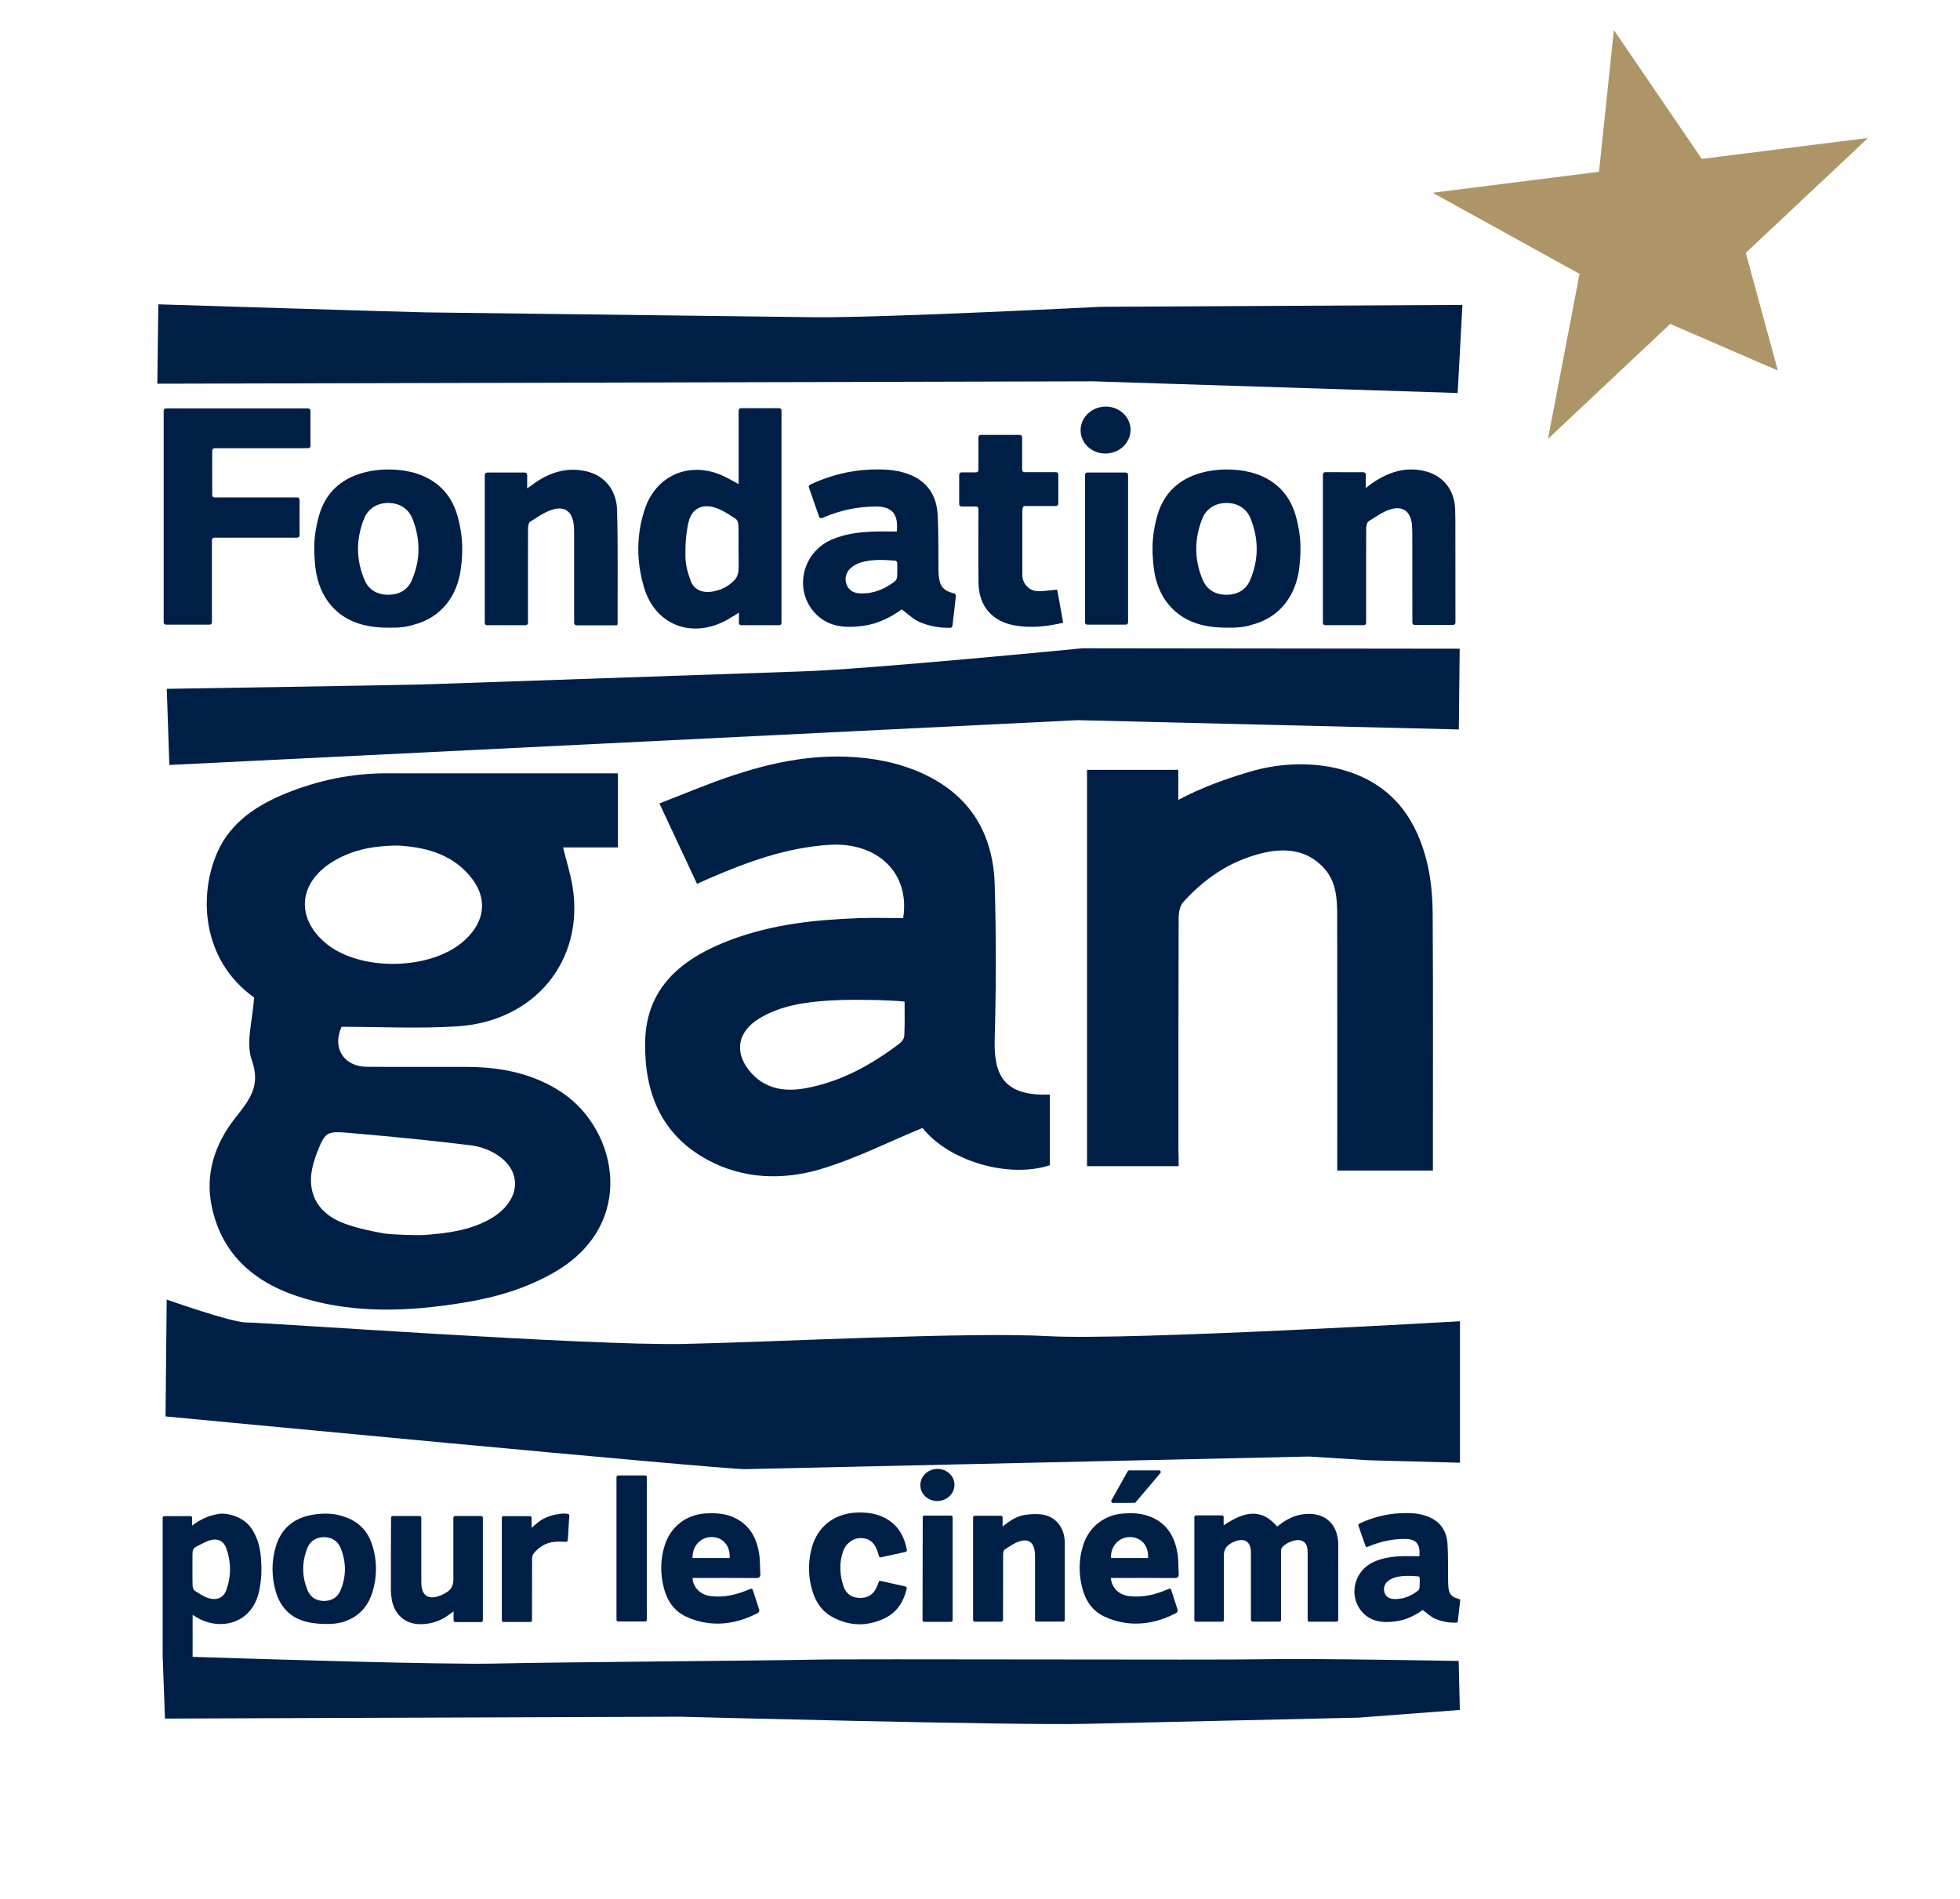
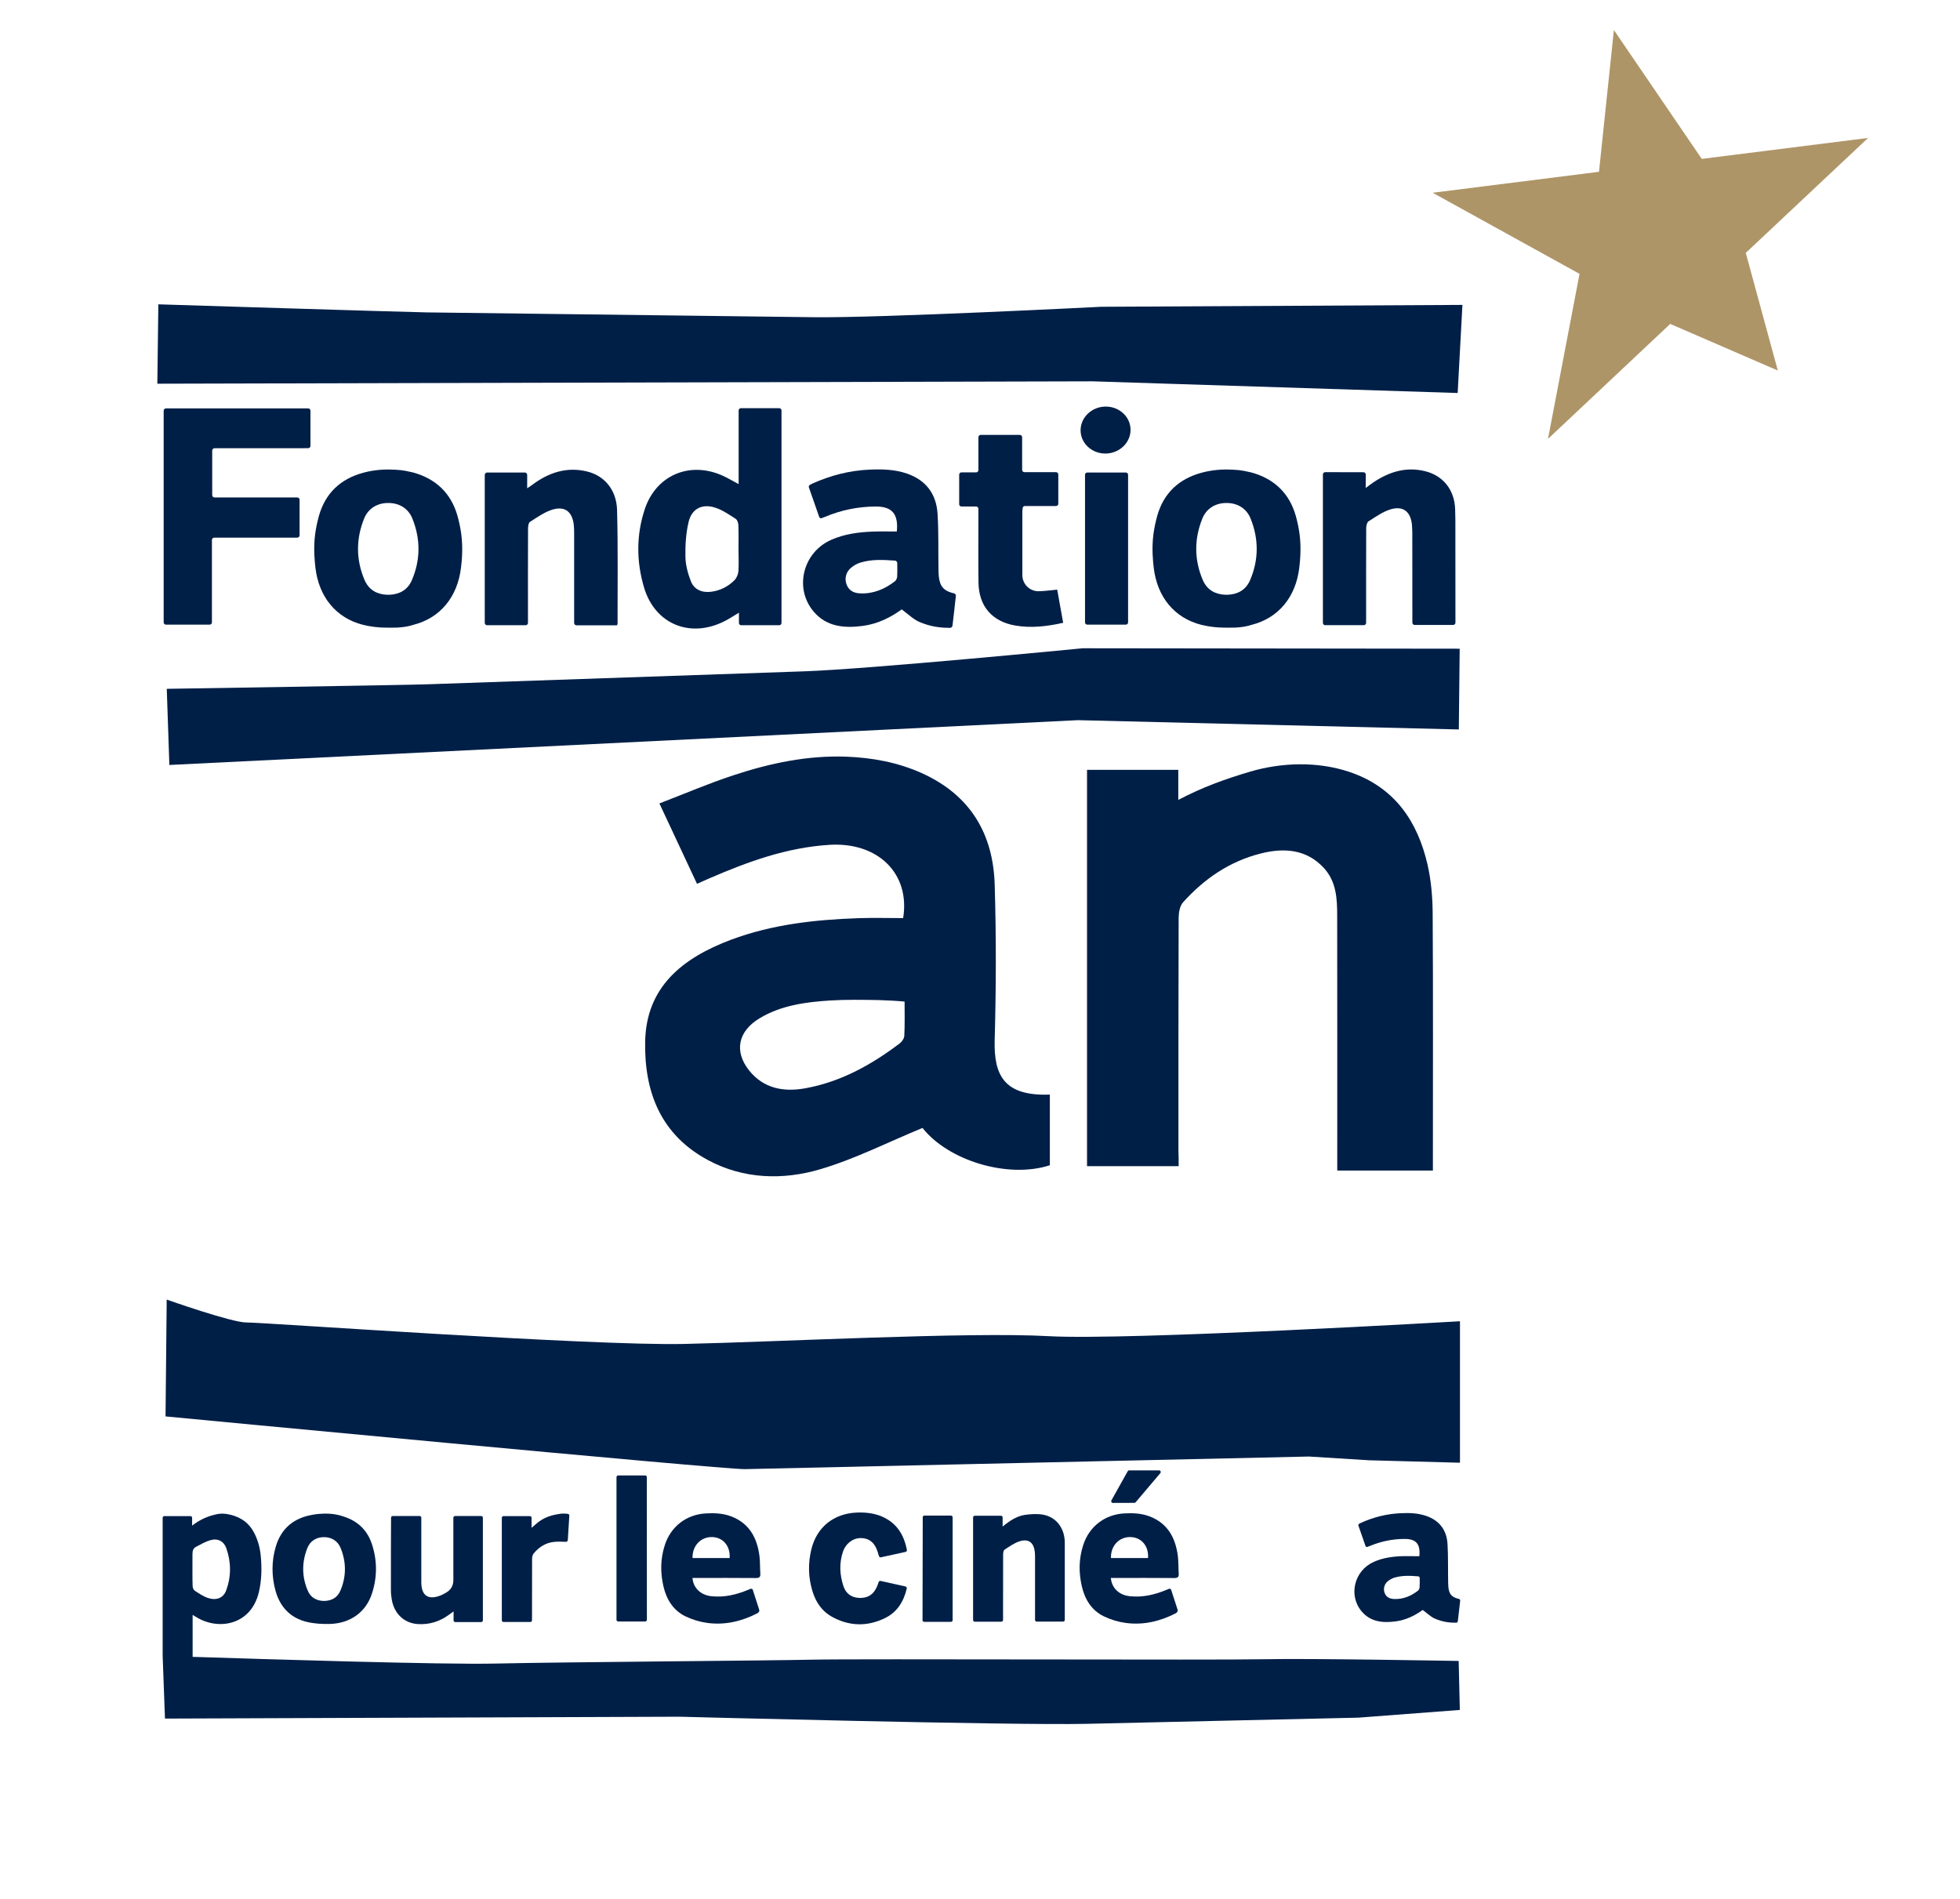
<svg xmlns="http://www.w3.org/2000/svg" version="1.1" id="Calque_1" x="0px" y="0px" viewBox="97.796 73 272.128 263.624" style="enable-background:new 0 0 425.2 425.2;" xml:space="preserve" width="272.128" height="263.624">
  <style type="text/css">
	.st0{fill:#AE9567;}
	.st1{fill:#001F47;}
</style>
  <g>
    <polygon class="st0" points="321.87,77.17 334.07,95.06 357.16,92.15 340.18,108.11 344.63,124.44 329.69,117.97 312.72,133.93    317.1,111.02 296.71,99.76 319.8,96.85  " />
    <g>
      <path class="st1" d="M119.78,115.25l-0.14,11.02l129.88-0.33l50.66,1.62l0.66-12.23l-50.16,0.26c0,0-30.55,1.56-39.86,1.45    c-9.31-0.12-50.7-0.63-53.81-0.67C153.92,116.32,119.78,115.25,119.78,115.25z" />
      <path class="st1" d="M120.95,168.63l0.36,10.57l126.13-6.22l52.9,1.29l0.12-11.21L248.1,163c0,0-29.6,2.89-38.65,3.2    s-49.27,1.7-52.29,1.8C154.15,168.11,120.95,168.63,120.95,168.63z" />
      <path class="st1" d="M120.94,253.42l-0.16,16.22c0,0,77.42,7.38,80.43,7.32c2.69-0.06,78.32-1.75,78.32-1.75l8.35,0.52l12.62,0.34    l0-19.64c0,0-46.07,2.69-57.11,2.07c-11.04-0.62-37.59,0.8-50.62,1.08s-58.73-3.02-60.73-2.98S120.94,253.42,120.94,253.42z" />
      <path class="st1" d="M300.32,303.59c0,0-20.8-0.38-27.01-0.24c-6.21,0.14-56.45-0.08-62.66,0.06c-6.21,0.14-34.69,0.33-44.01,0.54    c-7.39,0.17-32.17-0.61-42.1-0.93c0-1.93,0-3.83,0-5.82c0.31,0.18,0.52,0.31,0.73,0.43c3.05,1.73,7.41,0.89,8.47-3.6    c0.39-1.66,0.42-3.33,0.26-5.01c-0.11-1.2-0.42-2.34-1.02-3.4c-0.82-1.46-2.13-2.17-3.73-2.44c-0.22-0.02-0.56-0.08-1.17,0    c-1.29,0.24-2.48,0.74-3.61,1.62v-1.09c0-0.13-0.11-0.23-0.23-0.23h-3.63c-0.13,0-0.23,0.11-0.23,0.23v19.17l0.32,8.71l71.46-0.26    c0,0,46.12,1.22,56.47,0.99c10.35-0.23,37.79-0.86,37.79-0.86l14.06-1.07L300.32,303.59z M125,287.75    c0.68-0.35,1.36-0.76,2.1-0.95c0.97-0.26,1.78,0.19,2.11,1.12c0.69,1.94,0.7,3.92,0,5.85c-0.39,1.08-1.35,1.47-2.56,1.07    c-0.65-0.22-1.24-0.63-1.82-1.01c-0.17-0.11-0.28-0.41-0.29-0.64c-0.04-0.76-0.02-3.58-0.02-4.46    C124.52,288.29,124.63,287.95,125,287.75z" />
      <path class="st1" d="M176.63,286.81c-0.01,0.13-0.12,0.24-0.26,0.24c-0.58-0.02-1.16-0.05-1.72,0.02    c-1.13,0.13-2.04,0.73-2.76,1.6c-0.15,0.18-0.22,0.49-0.22,0.74c-0.01,2.37-0.01,7.4-0.01,8.54c0,0.13-0.11,0.23-0.23,0.23h-3.73    c-0.13,0-0.23-0.11-0.23-0.23v-14.24c0-0.13,0.11-0.23,0.23-0.23h3.67c0.13,0,0.23,0.11,0.23,0.23v1.4    c0.28-0.24,0.44-0.38,0.59-0.51c0.91-0.83,2-1.24,3.2-1.41c0.47-0.1,0.97-0.06,1.25-0.02c0.12,0.02,0.21,0.12,0.2,0.25    L176.63,286.81z" />
      <path class="st1" d="M160.99,283.47h3.62c0.13,0,0.23,0.11,0.23,0.23v14.26c0,0.13-0.11,0.23-0.23,0.23H161    c-0.13,0-0.23-0.11-0.23-0.23v-1.25c-0.27,0.2-0.45,0.33-0.63,0.46c-1.29,0.94-2.72,1.4-4.33,1.3c-1.85-0.12-3.25-1.38-3.61-3.34    c-0.08-0.46-0.13-0.93-0.13-1.4c-0.01-2.9,0.01-8.79,0.02-10.03c0-0.13,0.11-0.23,0.23-0.23h3.74c0.13,0,0.24,0.1,0.23,0.23    c0,1.17,0,6.46,0,8.98c0.01,1.87,0.99,2.51,2.74,1.79c0.18-0.07,0.35-0.17,0.52-0.26c0.82-0.43,1.23-1,1.19-2.03    c0.01-2.34,0-7.34,0-8.48C160.76,283.57,160.86,283.47,160.99,283.47z" />
      <path class="st1" d="M187.6,278.06c0,6.24,0.01,18.02,0.01,19.82c0,0.13-0.11,0.23-0.23,0.23h-3.76c-0.13,0-0.23-0.11-0.23-0.23    v-19.81c0-0.13,0.11-0.23,0.23-0.23h3.75C187.49,277.83,187.6,277.93,187.6,278.06z" />
      <g>
-         <path class="st1" d="M283.58,297.91c0,0.13-0.11,0.23-0.23,0.23h-3.77c-0.13,0-0.23-0.1-0.23-0.23c0-1.2,0-6.74,0-9.38     c0-1.02-0.3-1.51-1.02-1.69c-0.74-0.19-2.28,0.46-2.61,1.13c-0.08,0.16-0.06,0.38-0.06,0.57c0,2.63,0,8.16,0,9.36     c0,0.13-0.11,0.23-0.23,0.23h-3.72c-0.13,0-0.23-0.11-0.23-0.23v-9.25c0.04-1.96-1.27-2.18-2.6-1.49     c-0.75,0.39-1.19,0.88-1.16,1.87c0,0.05,0,7.47,0,8.88c0,0.13-0.11,0.23-0.23,0.23h-3.64c-0.13,0-0.23-0.11-0.23-0.23v-14.3     c0-0.13,0.11-0.23,0.23-0.23h3.61c0.13,0,0.23,0.1,0.23,0.23v1.15c2.52-1.66,5.01-2.67,7.44,0.18c0.87-0.73,1.87-1.35,3.05-1.62     c2.7-0.61,5.13,0.56,5.4,3.62c0.01,0.09-0.01,0.2,0.02,0.29V297.91z" />
-       </g>
+         </g>
      <path class="st1" d="M258.72,277.13c0.2,0,0.31,0.23,0.18,0.38c-1.01,1.19-3.04,3.58-3.43,4.05c-0.04,0.05-0.1,0.08-0.17,0.08    c-0.43,0-2.1,0.01-2.99,0.01c-0.18,0-0.29-0.2-0.2-0.36c0.78-1.4,1.52-2.72,2.26-4.04c0.04-0.07,0.12-0.12,0.2-0.12    C255.95,277.13,257.33,277.13,258.72,277.13z" />
      <path class="st1" d="M260.4,293.71c0.18,0.55,0.65,1.99,0.9,2.78c0.04,0.13-0.01,0.34-0.26,0.48c-2.18,1.12-4.5,1.67-6.95,1.34    c-1.04-0.14-2.1-0.46-3.05-0.92c-1.67-0.82-2.61-2.32-3.03-4.11c-0.46-1.94-0.44-3.87,0.18-5.78c0.82-2.55,2.96-4.22,5.64-4.39    c1.19-0.07,2.38-0.03,3.52,0.39c2.55,0.95,3.65,2.97,3.98,5.52c0.1,0.79,0.06,1.6,0.12,2.4c0.04,0.51-0.12,0.67-0.65,0.66    c-2.71-0.03-5.42-0.01-8.14-0.01c-0.21,0-0.42,0-0.63,0c0.11,1.39,1.14,2.37,2.6,2.53c1.79,0.2,3.48-0.2,5.12-0.88    c0.06-0.02,0.21-0.09,0.34-0.14C260.23,293.54,260.36,293.58,260.4,293.71z M257.19,289.3c0.12-1.68-0.94-2.89-2.46-2.91    c-1.57-0.02-2.74,1.23-2.69,2.91C253.74,289.3,255.45,289.3,257.19,289.3z" />
      <path class="st1" d="M202.31,293.71c0.18,0.55,0.65,1.99,0.9,2.78c0.04,0.13-0.01,0.34-0.26,0.48c-2.18,1.12-4.5,1.67-6.95,1.34    c-1.04-0.14-2.1-0.46-3.05-0.92c-1.67-0.82-2.61-2.32-3.03-4.11c-0.46-1.94-0.44-3.87,0.18-5.78c0.82-2.55,2.96-4.22,5.64-4.39    c1.19-0.07,2.38-0.03,3.52,0.39c2.55,0.95,3.65,2.97,3.98,5.52c0.1,0.79,0.06,1.6,0.12,2.4c0.04,0.51-0.12,0.67-0.65,0.66    c-2.71-0.03-5.42-0.01-8.14-0.01c-0.21,0-0.42,0-0.63,0c0.11,1.39,1.14,2.37,2.6,2.53c1.79,0.2,3.48-0.2,5.12-0.88    c0.06-0.02,0.21-0.09,0.34-0.14C202.14,293.54,202.27,293.58,202.31,293.71z M199.1,289.3c0.12-1.68-0.94-2.89-2.46-2.91    c-1.57-0.02-2.74,1.23-2.69,2.91C195.65,289.3,197.36,289.3,199.1,289.3z" />
      <path class="st1" d="M236.81,298.14h-3.68c-0.13,0-0.23-0.11-0.23-0.23v-14.25c0-0.13,0.11-0.23,0.23-0.23h3.64    c0.13,0,0.23,0.11,0.23,0.23v1.27c0.98-0.8,1.95-1.45,3.1-1.62c0.85-0.12,1.76-0.18,2.6-0.01c1.72,0.34,2.88,1.8,2.93,3.77    c0,0.05,0,0.16,0,0.16l0,10.67c0,0.13-0.11,0.23-0.23,0.23h-3.67c-0.13,0-0.23-0.1-0.23-0.23c0-1.14,0-6.22,0-8.63    c0-0.27,0-0.55-0.03-0.82c-0.14-1.28-0.86-1.86-2.08-1.48c-0.76,0.23-1.44,0.73-2.12,1.17c-0.15,0.1-0.2,0.45-0.2,0.68    c-0.01,2.84-0.01,5.67-0.01,8.51c0,0.18,0,0.37,0,0.58C237.05,298.03,236.95,298.14,236.81,298.14z" />
      <path class="st1" d="M220.11,289.2c-0.12,0.03-0.24-0.05-0.28-0.16c-0.1-0.35-0.19-0.66-0.31-0.96c-0.4-0.96-1.08-1.54-2.19-1.55    c-1.14-0.01-2.13,0.79-2.49,1.87c-0.54,1.59-0.47,3.23,0.07,4.83c0.35,1.05,1.15,1.59,2.27,1.61c1.13,0.02,1.9-0.48,2.37-1.56    c0.09-0.2,0.15-0.4,0.24-0.65c0.04-0.11,0.16-0.18,0.27-0.15c1.13,0.25,2.27,0.51,3.45,0.77c0.13,0.03,0.21,0.16,0.18,0.29    c-0.43,1.84-1.36,3.3-3.04,4.11c-2.47,1.2-4.98,1.13-7.39-0.22c-1.33-0.75-2.16-1.96-2.62-3.4c-0.63-1.96-0.68-3.96-0.19-5.96    c0.76-3.07,3.1-4.94,6.28-5.08c1.2-0.05,2.38,0.07,3.49,0.54c2.03,0.87,3.07,2.47,3.49,4.64c0.02,0.13-0.06,0.25-0.18,0.28    C222.4,288.7,221.27,288.94,220.11,289.2z" />
      <path class="st1" d="M226.13,283.41h3.7c0.13,0,0.23,0.11,0.23,0.23v14.29c0,0.13-0.11,0.23-0.23,0.23h-3.72    c-0.13,0-0.24-0.11-0.23-0.24l0.03-14.29C225.9,283.51,226,283.41,226.13,283.41z" />
      <path class="st1" d="M245.32,159.48c-2.15,0.48-4.32,0.74-6.52,0.37c-3.24-0.54-5.11-2.68-5.15-5.98    c-0.04-3.18-0.01-6.36-0.01-9.53c0-0.22,0-0.44,0-0.7c0-0.18-0.14-0.32-0.32-0.32h-2.03c-0.18,0-0.32-0.14-0.32-0.32v-4.1    c0-0.18,0.14-0.32,0.32-0.32h2.03c0.18,0,0.32-0.14,0.32-0.32v-4.56c0-0.18,0.14-0.32,0.32-0.32h5.43c0.18,0,0.32,0.14,0.32,0.32    v4.53c0,0.18,0.14,0.32,0.32,0.32h4.38c0.18,0,0.32,0.14,0.32,0.32v4.06c0,0.18-0.14,0.32-0.32,0.32h-4.31    c-0.16,0-0.3,0.12-0.32,0.29c-0.02,0.19-0.04,0.35-0.04,0.52c0,2.93-0.01,5.86,0,8.79c0.01,1.24,1.02,2.25,2.26,2.23    c0.84-0.01,1.68-0.14,2.58-0.22c0.23,1.3,0.83,4.62,0.83,4.62S245.43,159.47,245.32,159.48z" />
      <path class="st1" d="M200.35,140.21v-10.23c0-0.17,0.14-0.31,0.31-0.31h5.33c0.17,0,0.31,0.14,0.31,0.31v29.51    c0,0.17-0.14,0.31-0.31,0.31h-5.29c-0.17,0-0.31-0.14-0.31-0.31v-1.43c-0.76,0.45-1.39,0.88-2.06,1.21    c-4.73,2.36-9.58,0.38-11.1-4.66c-1.09-3.63-1.11-7.34,0.1-10.96c1.55-4.62,6.1-6.61,10.6-4.7    C198.73,139.29,199.47,139.74,200.35,140.21z M200.33,149.26c0-1.12,0.03-2.25-0.02-3.37c-0.01-0.3-0.15-0.72-0.37-0.86    c-0.91-0.58-1.83-1.23-2.84-1.55c-1.82-0.59-3.27,0.14-3.7,1.99c-0.37,1.56-0.47,3.21-0.44,4.82c0.02,1.15,0.34,2.33,0.76,3.41    c0.46,1.18,1.58,1.62,2.84,1.45c1.25-0.17,2.31-0.71,3.18-1.57c0.32-0.31,0.54-0.84,0.58-1.28    C200.39,151.28,200.33,150.27,200.33,149.26z" />
      <path class="st1" d="M294.86,289.05c0.17-1.68-0.45-2.41-2.04-2.4c-1.69,0-3.31,0.34-4.87,0.99c-0.08,0.03-0.23,0.09-0.35,0.13    c-0.08,0.03-0.2-0.1-0.2-0.1l-1.02-2.92c0,0,0.02-0.15,0.11-0.2c0.09-0.05,0.19-0.11,0.27-0.14c1.73-0.78,3.55-1.24,5.45-1.33    c1.23-0.06,2.44-0.03,3.62,0.38c1.84,0.64,2.82,1.98,2.94,3.87c0.11,1.82,0.05,3.65,0.09,5.48c0.01,0.38,0.03,0.78,0.15,1.14    c0.2,0.62,0.71,0.88,1.33,1.02c0.12,0.03,0.2,0.13,0.19,0.25c-0.09,0.86-0.27,2.31-0.33,2.85c-0.01,0.12-0.11,0.21-0.23,0.21    c-0.95,0.01-1.88-0.11-2.96-0.57c-0.57-0.25-1.08-0.76-1.69-1.2c-1.03,0.75-2.29,1.39-3.72,1.58c-1.78,0.24-3.5,0.1-4.75-1.38    c-1.89-2.24-1.02-5.68,1.69-6.88c1.28-0.57,2.64-0.75,4.03-0.79C293.32,289.03,294.07,289.05,294.86,289.05z M294.91,292.08    c0-0.12-0.1-0.23-0.22-0.24c-1.2-0.09-2.2-0.14-3.31,0.19c-0.31,0.09-0.64,0.28-0.9,0.49c-0.5,0.42-0.65,1.06-0.44,1.63    c0.23,0.61,0.73,0.82,1.33,0.84c1.25,0.05,2.32-0.41,3.29-1.15c0.12-0.09,0.23-0.3,0.23-0.45    C294.92,292.95,294.91,292.64,294.91,292.08z" />
      <path class="st1" d="M222.31,146.79c0.24-2.43-0.65-3.48-2.94-3.47c-2.44,0.01-4.79,0.49-7.04,1.44c-0.12,0.05-0.34,0.13-0.5,0.19    c-0.12,0.04-0.28-0.14-0.28-0.14l-1.47-4.21c0,0,0.03-0.22,0.15-0.28c0.12-0.07,0.28-0.15,0.39-0.2c2.5-1.12,5.13-1.8,7.87-1.92    c1.77-0.08,3.53-0.04,5.24,0.55c2.66,0.92,4.07,2.86,4.24,5.59c0.16,2.63,0.08,5.27,0.13,7.91c0.01,0.55,0.05,1.13,0.22,1.65    c0.29,0.9,1.03,1.27,1.92,1.47c0.17,0.04,0.29,0.19,0.27,0.37c-0.13,1.24-0.38,3.34-0.47,4.12c-0.02,0.17-0.16,0.3-0.33,0.3    c-1.37,0.01-2.72-0.16-4.28-0.82c-0.83-0.37-1.57-1.09-2.44-1.74c-1.49,1.09-3.31,2.01-5.37,2.29c-2.57,0.34-5.06,0.15-6.87-2    c-2.73-3.24-1.47-8.21,2.44-9.94c1.85-0.82,3.82-1.08,5.82-1.15C220.08,146.76,221.17,146.79,222.31,146.79z M222.37,151.17    c0-0.18-0.14-0.33-0.32-0.34c-1.73-0.12-3.18-0.2-4.78,0.27c-0.45,0.13-0.92,0.4-1.3,0.71c-0.73,0.6-0.95,1.53-0.63,2.35    c0.34,0.88,1.05,1.19,1.92,1.22c1.8,0.07,3.36-0.59,4.76-1.66c0.18-0.13,0.33-0.43,0.34-0.66    C222.39,152.42,222.38,151.97,222.37,151.17z" />
      <path class="st1" d="M161.84,147.16c-0.12-0.88-0.3-1.74-0.54-2.59c-0.89-3.1-3-5.11-6.13-5.97c-0.05-0.01-0.09-0.02-0.14-0.03    l0-0.01c-0.04-0.01-0.09-0.01-0.13-0.02c-0.48-0.12-0.96-0.21-1.45-0.27c-0.26-0.03-0.53-0.04-0.79-0.06c-0.03,0-0.06,0-0.08,0    c-1.46-0.09-2.93,0.03-4.39,0.43c-3.13,0.86-5.21,2.83-6.1,5.93c-0.24,0.85-0.42,1.71-0.54,2.59c-0.26,1.96-0.06,3.79,0.04,4.66    c0.47,4.02,2.85,6.99,6.63,7.93c0.73,0.18,1.48,0.29,2.24,0.35c0,0,0.12,0.01,0.18,0.01c0.75,0.05,2.25,0.02,2.25,0.02    c0.76-0.04,1.52-0.13,2.28-0.38c3.78-0.95,6.15-3.91,6.63-7.93C161.91,150.95,162.1,149.12,161.84,147.16z M154.99,153.52    c-0.59,1.39-1.73,1.99-3.11,2.05c-0.06,0-0.12,0.01-0.18,0c-0.06,0-0.12,0-0.18,0c-1.38-0.06-2.51-0.66-3.11-2.05    c-1.2-2.81-1.2-5.7-0.06-8.53c0.58-1.43,1.87-2.17,3.35-2.16c1.48-0.01,2.77,0.72,3.35,2.16    C156.19,147.82,156.19,150.71,154.99,153.52z" />
      <path class="st1" d="M278.23,147.16c-0.12-0.88-0.3-1.74-0.54-2.59c-0.89-3.1-3-5.11-6.13-5.97c-0.05-0.01-0.09-0.02-0.14-0.03    l0-0.01c-0.04-0.01-0.09-0.01-0.13-0.02c-0.48-0.12-0.96-0.21-1.45-0.27c-0.26-0.03-0.53-0.04-0.79-0.06c-0.03,0-0.06,0-0.08,0    c-1.46-0.09-2.93,0.03-4.39,0.43c-3.13,0.86-5.21,2.83-6.1,5.93c-0.24,0.85-0.42,1.71-0.54,2.59c-0.26,1.96-0.06,3.79,0.04,4.66    c0.47,4.02,2.85,6.99,6.63,7.93c0.73,0.18,1.48,0.29,2.24,0.35c0,0,0.12,0.01,0.18,0.01c0.75,0.05,2.25,0.02,2.25,0.02    c0.76-0.04,1.52-0.13,2.28-0.38c3.78-0.95,6.15-3.91,6.63-7.93C278.29,150.95,278.49,149.12,278.23,147.16z M271.37,153.52    c-0.59,1.39-1.73,1.99-3.11,2.05c-0.06,0-0.12,0.01-0.18,0c-0.06,0-0.12,0-0.18,0c-1.38-0.06-2.51-0.66-3.11-2.05    c-1.2-2.81-1.2-5.7-0.06-8.53c0.58-1.43,1.87-2.17,3.35-2.16c1.48-0.01,2.77,0.72,3.35,2.16    C272.57,147.82,272.57,150.71,271.37,153.52z" />
      <path class="st1" d="M165.43,138.6h5.24c0.17,0,0.32,0.14,0.32,0.32v1.87c0.3-0.2,0.47-0.31,0.63-0.43    c2.28-1.72,4.8-2.6,7.66-1.91c2.44,0.58,4.12,2.56,4.19,5.38c0.14,5.26,0.06,10.52,0.07,15.78c0,0.05-0.04,0.1-0.09,0.2h-5.62    c-0.17,0-0.32-0.14-0.32-0.32c0-0.25,0-0.48,0-0.71c0-3.91,0-7.82,0-11.73c0-0.39-0.01-0.79-0.05-1.18    c-0.2-1.8-1.2-2.64-2.93-2.13c-1.12,0.33-2.13,1.07-3.14,1.7c-0.22,0.14-0.28,0.64-0.28,0.98c-0.02,4.08-0.01,8.16-0.01,12.24    c0,0.27,0,0.53,0,0.82c0,0.17-0.14,0.32-0.32,0.32h-5.36c-0.17,0-0.32-0.14-0.32-0.32v-20.56    C165.12,138.74,165.26,138.6,165.43,138.6z" />
      <path class="st1" d="M281.47,159.48v-20.61c0-0.18,0.14-0.32,0.32-0.32c1.62,0,4.37,0.01,5.31,0.01c0.18,0,0.32,0.14,0.32,0.32    c0,0.49-0.01,1.42-0.01,1.87c0.44-0.33,0.78-0.6,1.15-0.84c2.18-1.44,4.52-2.14,7.12-1.49c2.41,0.6,4.08,2.52,4.15,5.32    c0.01,0.45,0.03,1.45,0.03,1.45l0.01,14.25c0,0.18-0.14,0.32-0.32,0.32h-5.34c-0.18,0-0.32-0.14-0.32-0.32l-0.01-12.46    c0,0-0.01-0.79-0.05-1.18c-0.2-1.78-1.23-2.61-2.96-2.09c-1.09,0.33-2.08,1.04-3.07,1.67c-0.22,0.14-0.32,0.63-0.32,0.97    c-0.02,4.11-0.01,8.22-0.01,12.32c0,0.26,0,0.52,0,0.8c0,0.18-0.14,0.32-0.32,0.32h-5.36    C281.61,159.8,281.47,159.66,281.47,159.48z" />
      <path class="st1" d="M254.42,138.91v20.5c0,0.17-0.14,0.31-0.31,0.31h-5.36c-0.17,0-0.31-0.14-0.31-0.31v-20.5    c0-0.17,0.14-0.31,0.31-0.31h5.36C254.28,138.6,254.42,138.74,254.42,138.91z" />
      <path class="st1" d="M120.84,129.7h19.74c0.17,0,0.32,0.14,0.32,0.31c0,1.2,0,3.97,0,4.9c0,0.17-0.14,0.31-0.31,0.31l-1.95,0.01    c0,0-6.94,0-10.41,0c-0.21,0-0.42,0-0.65,0c-0.17,0-0.32,0.14-0.32,0.32v6.19c0,0.17,0.14,0.32,0.32,0.32h11.49    c0.17,0,0.32,0.14,0.32,0.32v4.94c0,0.17-0.14,0.32-0.32,0.32h-11.53c-0.17,0-0.32,0.14-0.32,0.32v11.44    c0,0.17-0.14,0.32-0.32,0.32h-6.06c-0.17,0-0.32-0.14-0.32-0.32v-29.37C120.52,129.84,120.66,129.7,120.84,129.7z" />
      <g>
        <path class="st1" d="M149.45,287.42c-0.63-1.94-1.93-3.22-3.86-3.85c-0.51-0.17-1.89-0.69-4.32-0.29     c-2.62,0.43-4.42,1.85-5.19,4.45c-0.6,2.05-0.59,4.13-0.01,6.19c0.64,2.22,2.08,3.71,4.33,4.25c1.04,0.25,2.16,0.31,3.24,0.28     c2.83-0.09,4.98-1.67,5.8-4.22C150.18,291.96,150.18,289.68,149.45,287.42z M145.06,293.82c-0.42,1-1.25,1.42-2.26,1.44v0     c0,0-0.01,0-0.01,0c0,0-0.01,0-0.01,0v0c-1.01-0.02-1.83-0.43-2.26-1.44c-0.83-1.95-0.83-3.96-0.04-5.93     c0.4-0.99,1.28-1.49,2.29-1.49v0c0,0,0.01,0,0.01,0c0,0,0.01,0,0.01,0v0c1.01,0,1.89,0.51,2.29,1.49     C145.89,289.86,145.89,291.87,145.06,293.82z" />
      </g>
      <ellipse transform="matrix(0.997 -0.073 0.073 0.997 -9.005 18.663)" class="st1" cx="251.36" cy="132.79" rx="3.47" ry="3.26" />
-       <ellipse transform="matrix(0.997 -0.073 0.073 0.997 -19.739 17.349)" class="st1" cx="227.98" cy="279.29" rx="2.37" ry="2.23" />
      <g id="JAQ2XU_22_">
        <g>
-           <path class="st1" d="M133.07,211.48c-7.38-5.28-7.71-14.4-5.04-20.28c1.85-4.08,5.44-6.43,9.54-8.09      c4.41-1.78,9.03-2.75,13.84-2.75c10.07,0,20.14,0,30.21,0c0.62,0,1.25,0,1.97,0c0,3.49,0,6.81,0,10.29c-2.55,0-5.03,0-7.62,0      c0.48,1.93,1.03,3.66,1.32,5.43c1.66,10.25-5.23,18.74-16.04,19.41c-5.38,0.34-10.79,0.06-16.03,0.06      c-1.36,3,0.37,5.52,3.47,5.55c4.66,0.05,9.31,0,13.97,0.02c4.79,0.02,9.31,0.93,13.3,3.65c7.58,5.17,10.28,18.15-1.08,24.79      c-3.96,2.32-8.31,3.58-12.84,4.31c-7.27,1.17-14.55,1.52-21.72-0.53c-6.79-1.94-11.65-5.85-13.12-12.82      c-0.96-4.53,0.42-8.67,3.2-12.24c1.95-2.49,3.65-4.44,2.37-8.07C131.87,217.74,132.89,214.63,133.07,211.48z M156.78,244.45      c3.46-0.26,6.26-0.7,8.87-2.11c4.14-2.24,4.92-6.27,1.52-8.77c-1.1-0.81-2.57-1.39-3.95-1.56c-5.52-0.68-11.06-1.22-16.61-1.7      c-3.63-0.32-3.64-0.24-4.94,3.08c-0.04,0.1-0.06,0.22-0.1,0.32c-1.53,4.21-0.14,7.66,4.18,9.2c1.83,0.65,3.77,1.04,5.37,1.33      C151.99,244.39,155.71,244.53,156.78,244.45z M153.1,190.39c-3.78,0.01-6.72,0.7-9.35,2.39c-4.49,2.89-4.85,7.62-0.85,11.06      c4.76,4.11,14.84,3.93,19.45-0.34c2.89-2.68,3.19-5.94,0.65-8.93C160.3,191.38,156.49,190.59,153.1,190.39z" />
          <path class="st1" d="M225.88,229.59c-4.85,2-9.37,4.31-14.18,5.73c-5.19,1.54-10.65,1.38-15.54-1.23      c-6.66-3.54-8.91-9.53-8.79-16.45c0.13-7.6,5.15-11.63,11.91-14.17c5.68-2.13,11.65-2.79,17.69-3c2.08-0.07,4.16-0.01,6.22-0.01      c1.01-6.24-3.56-10.59-10.24-10.17c-5.96,0.37-11.37,2.36-16.71,4.67c-0.53,0.23-1.05,0.46-1.67,0.74      c-1.7-3.63-3.37-7.21-5.22-11.16c3.48-1.34,6.84-2.78,10.31-3.92c5.06-1.67,10.26-2.77,15.66-2.57      c3.61,0.14,7.12,0.79,10.43,2.27c6.83,3.07,9.93,8.5,10.15,15.45c0.22,7.19,0.2,14.4,0,21.59c-0.14,4.94,1.32,7.84,7.66,7.6      c0,3.27,0,6.54,0,9.81C237.75,236.66,229.46,234.14,225.88,229.59z M223.39,212.05c-0.58-0.08-2.9-0.2-3.62-0.21      c-2.26-0.04-4.51-0.08-6.76,0.06c-3.4,0.22-6.81,0.68-9.79,2.49c-2.96,1.8-3.53,4.58-1.4,7.24c1.99,2.48,4.77,3.01,7.82,2.45      c4.96-0.91,9.18-3.28,13.08-6.23c0.31-0.24,0.62-0.69,0.63-1.06C223.43,215.25,223.39,213.69,223.39,212.05z" />
          <path class="st1" d="M261.44,234.9c-4.33,0-8.45,0-12.72,0c0-18.33,0-36.65,0-55.02c4.15,0,8.3,0,12.67,0c0,1.58,0,2.99,0,4.17      c3.37-1.77,6.44-2.87,9.93-3.91c4.39-1.3,9.39-1.46,13.81,0.02c6.32,2.12,9.48,6.89,10.86,12.85c0.52,2.26,0.71,4.62,0.72,6.94      c0.07,11.22,0.03,22.44,0.03,33.66c0,0.6,0,1.2,0,1.9c-4.44,0-8.72,0-13.28,0c0-0.63,0-1.27,0-1.91      c0-11.16,0.01-22.33-0.01-33.49c0-2.34-0.11-4.72-1.85-6.61c-2.42-2.62-5.54-2.83-8.8-2c-4.34,1.1-7.84,3.54-10.74,6.76      c-0.46,0.51-0.61,1.42-0.62,2.14c-0.04,10.77-0.03,21.54-0.03,32.32C261.44,233.37,261.44,234.04,261.44,234.9z" />
        </g>
      </g>
    </g>
  </g>
</svg>